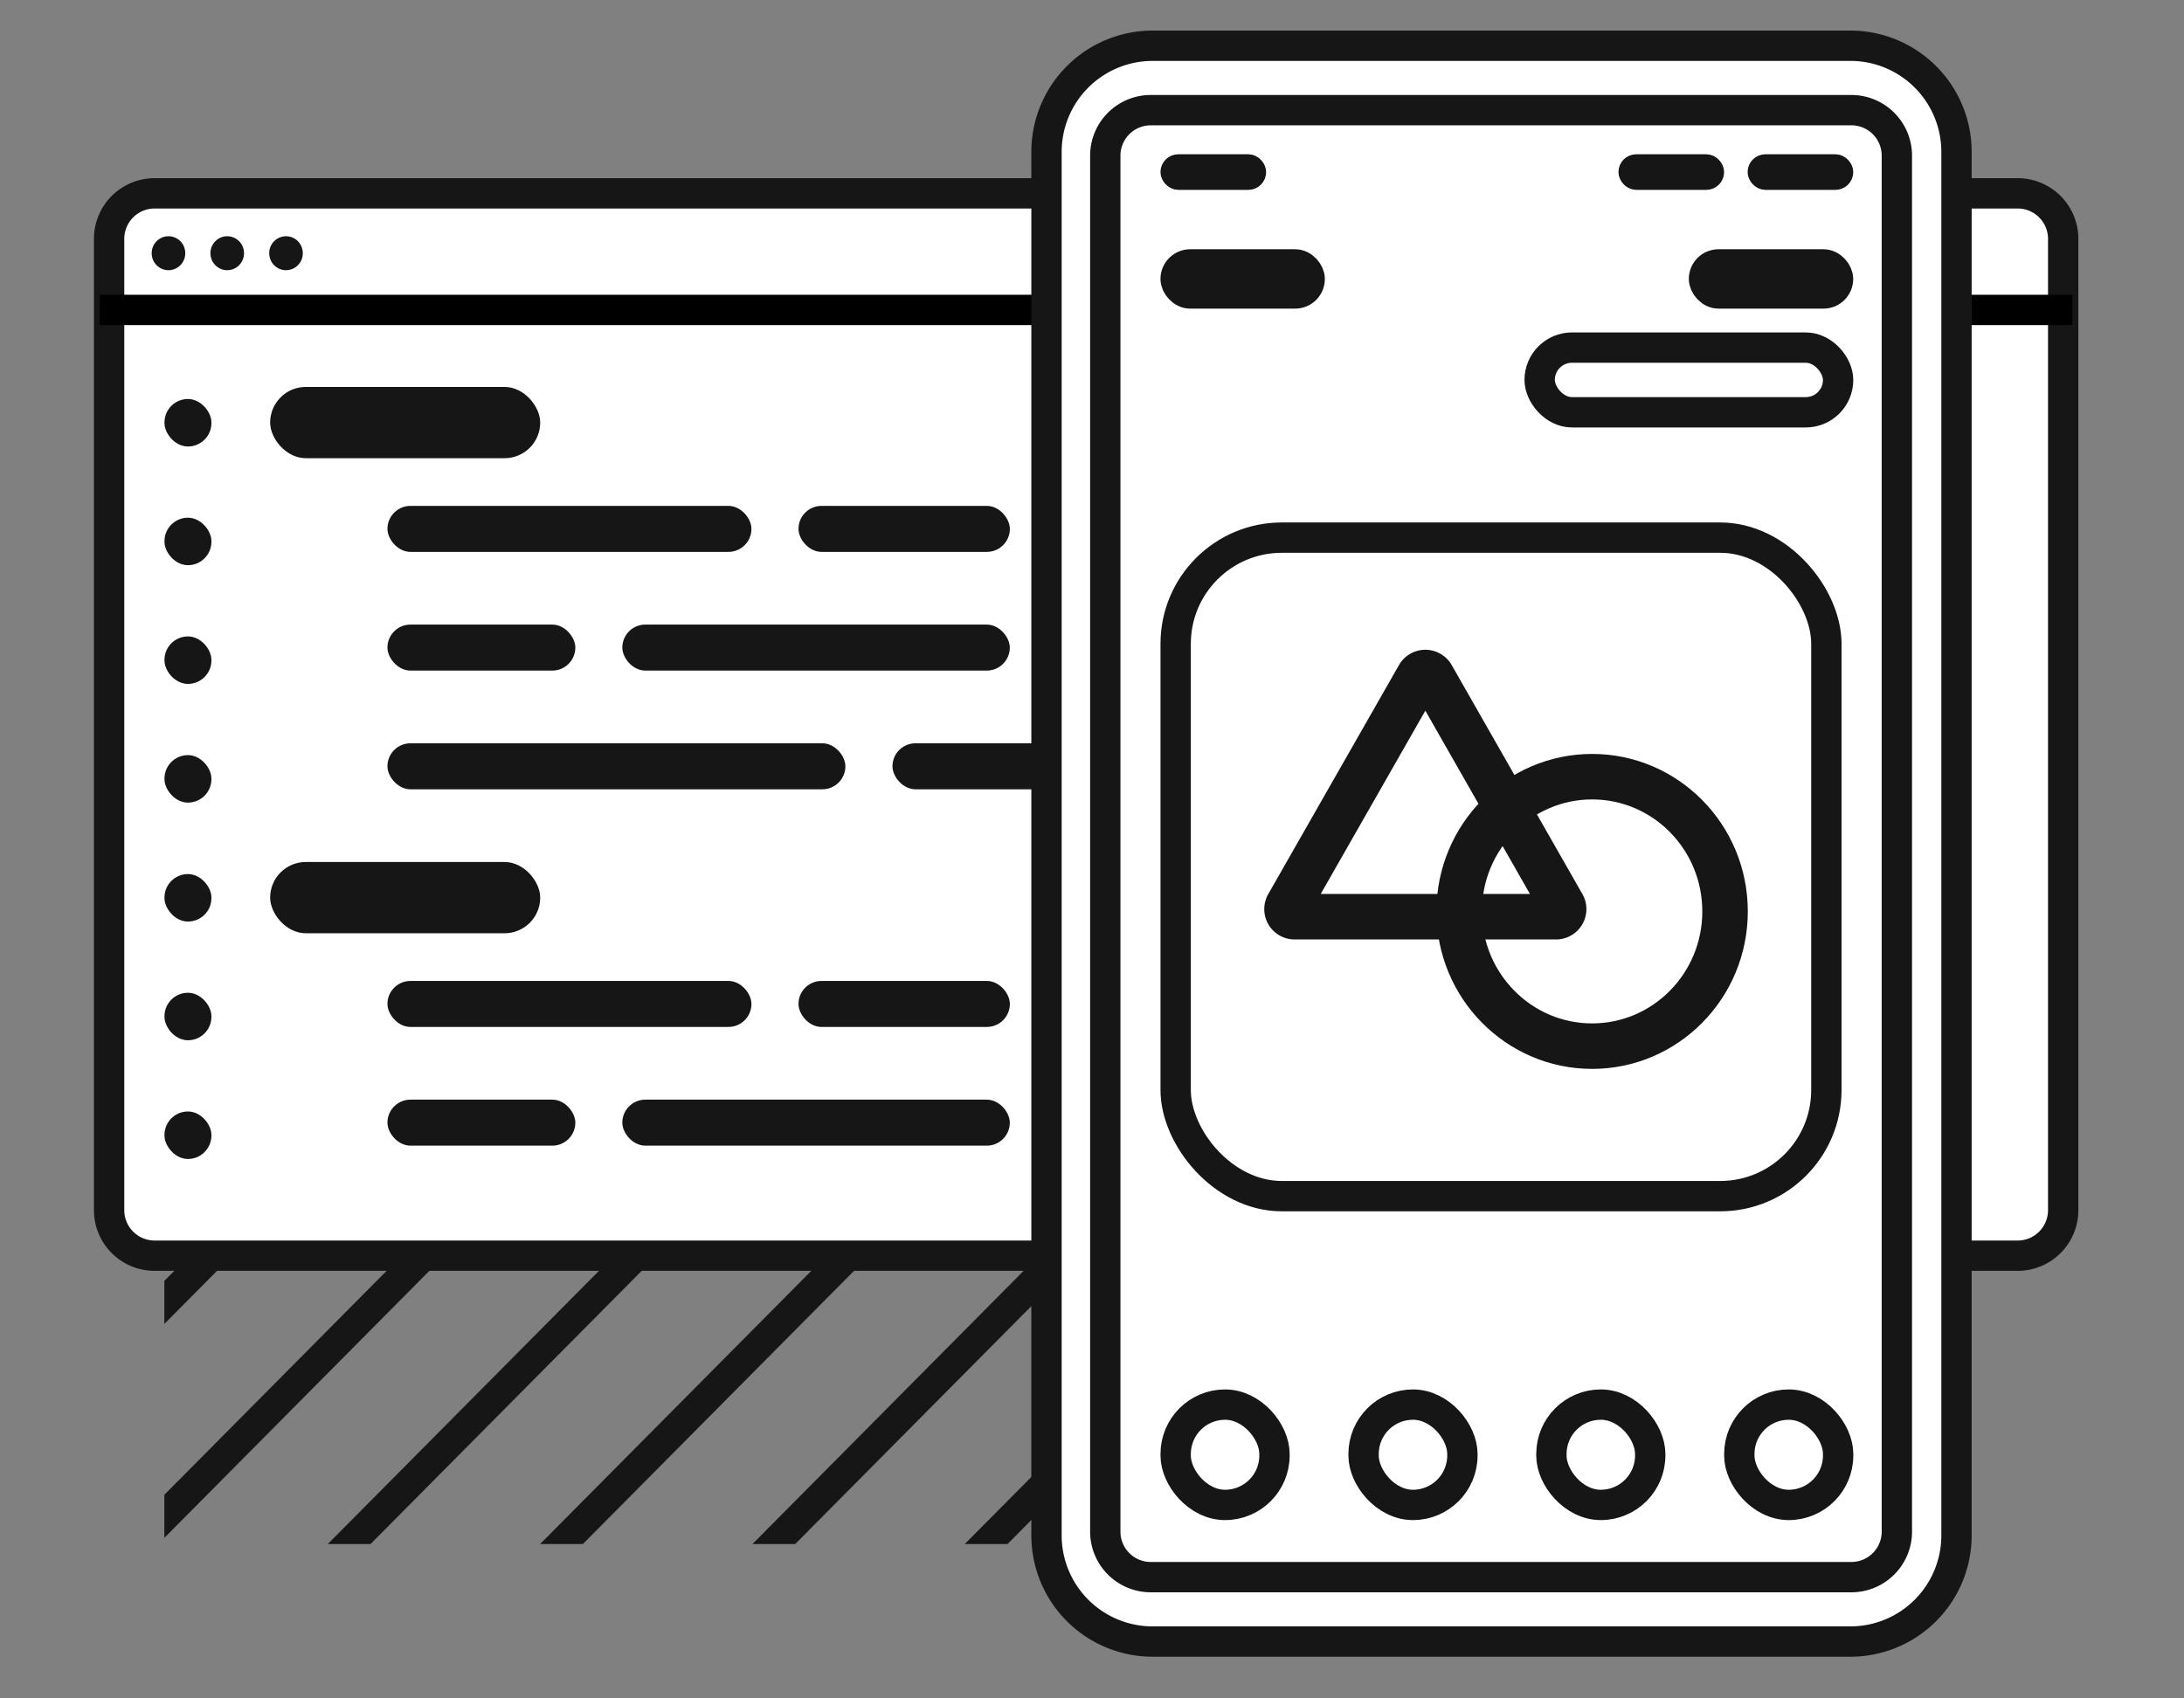
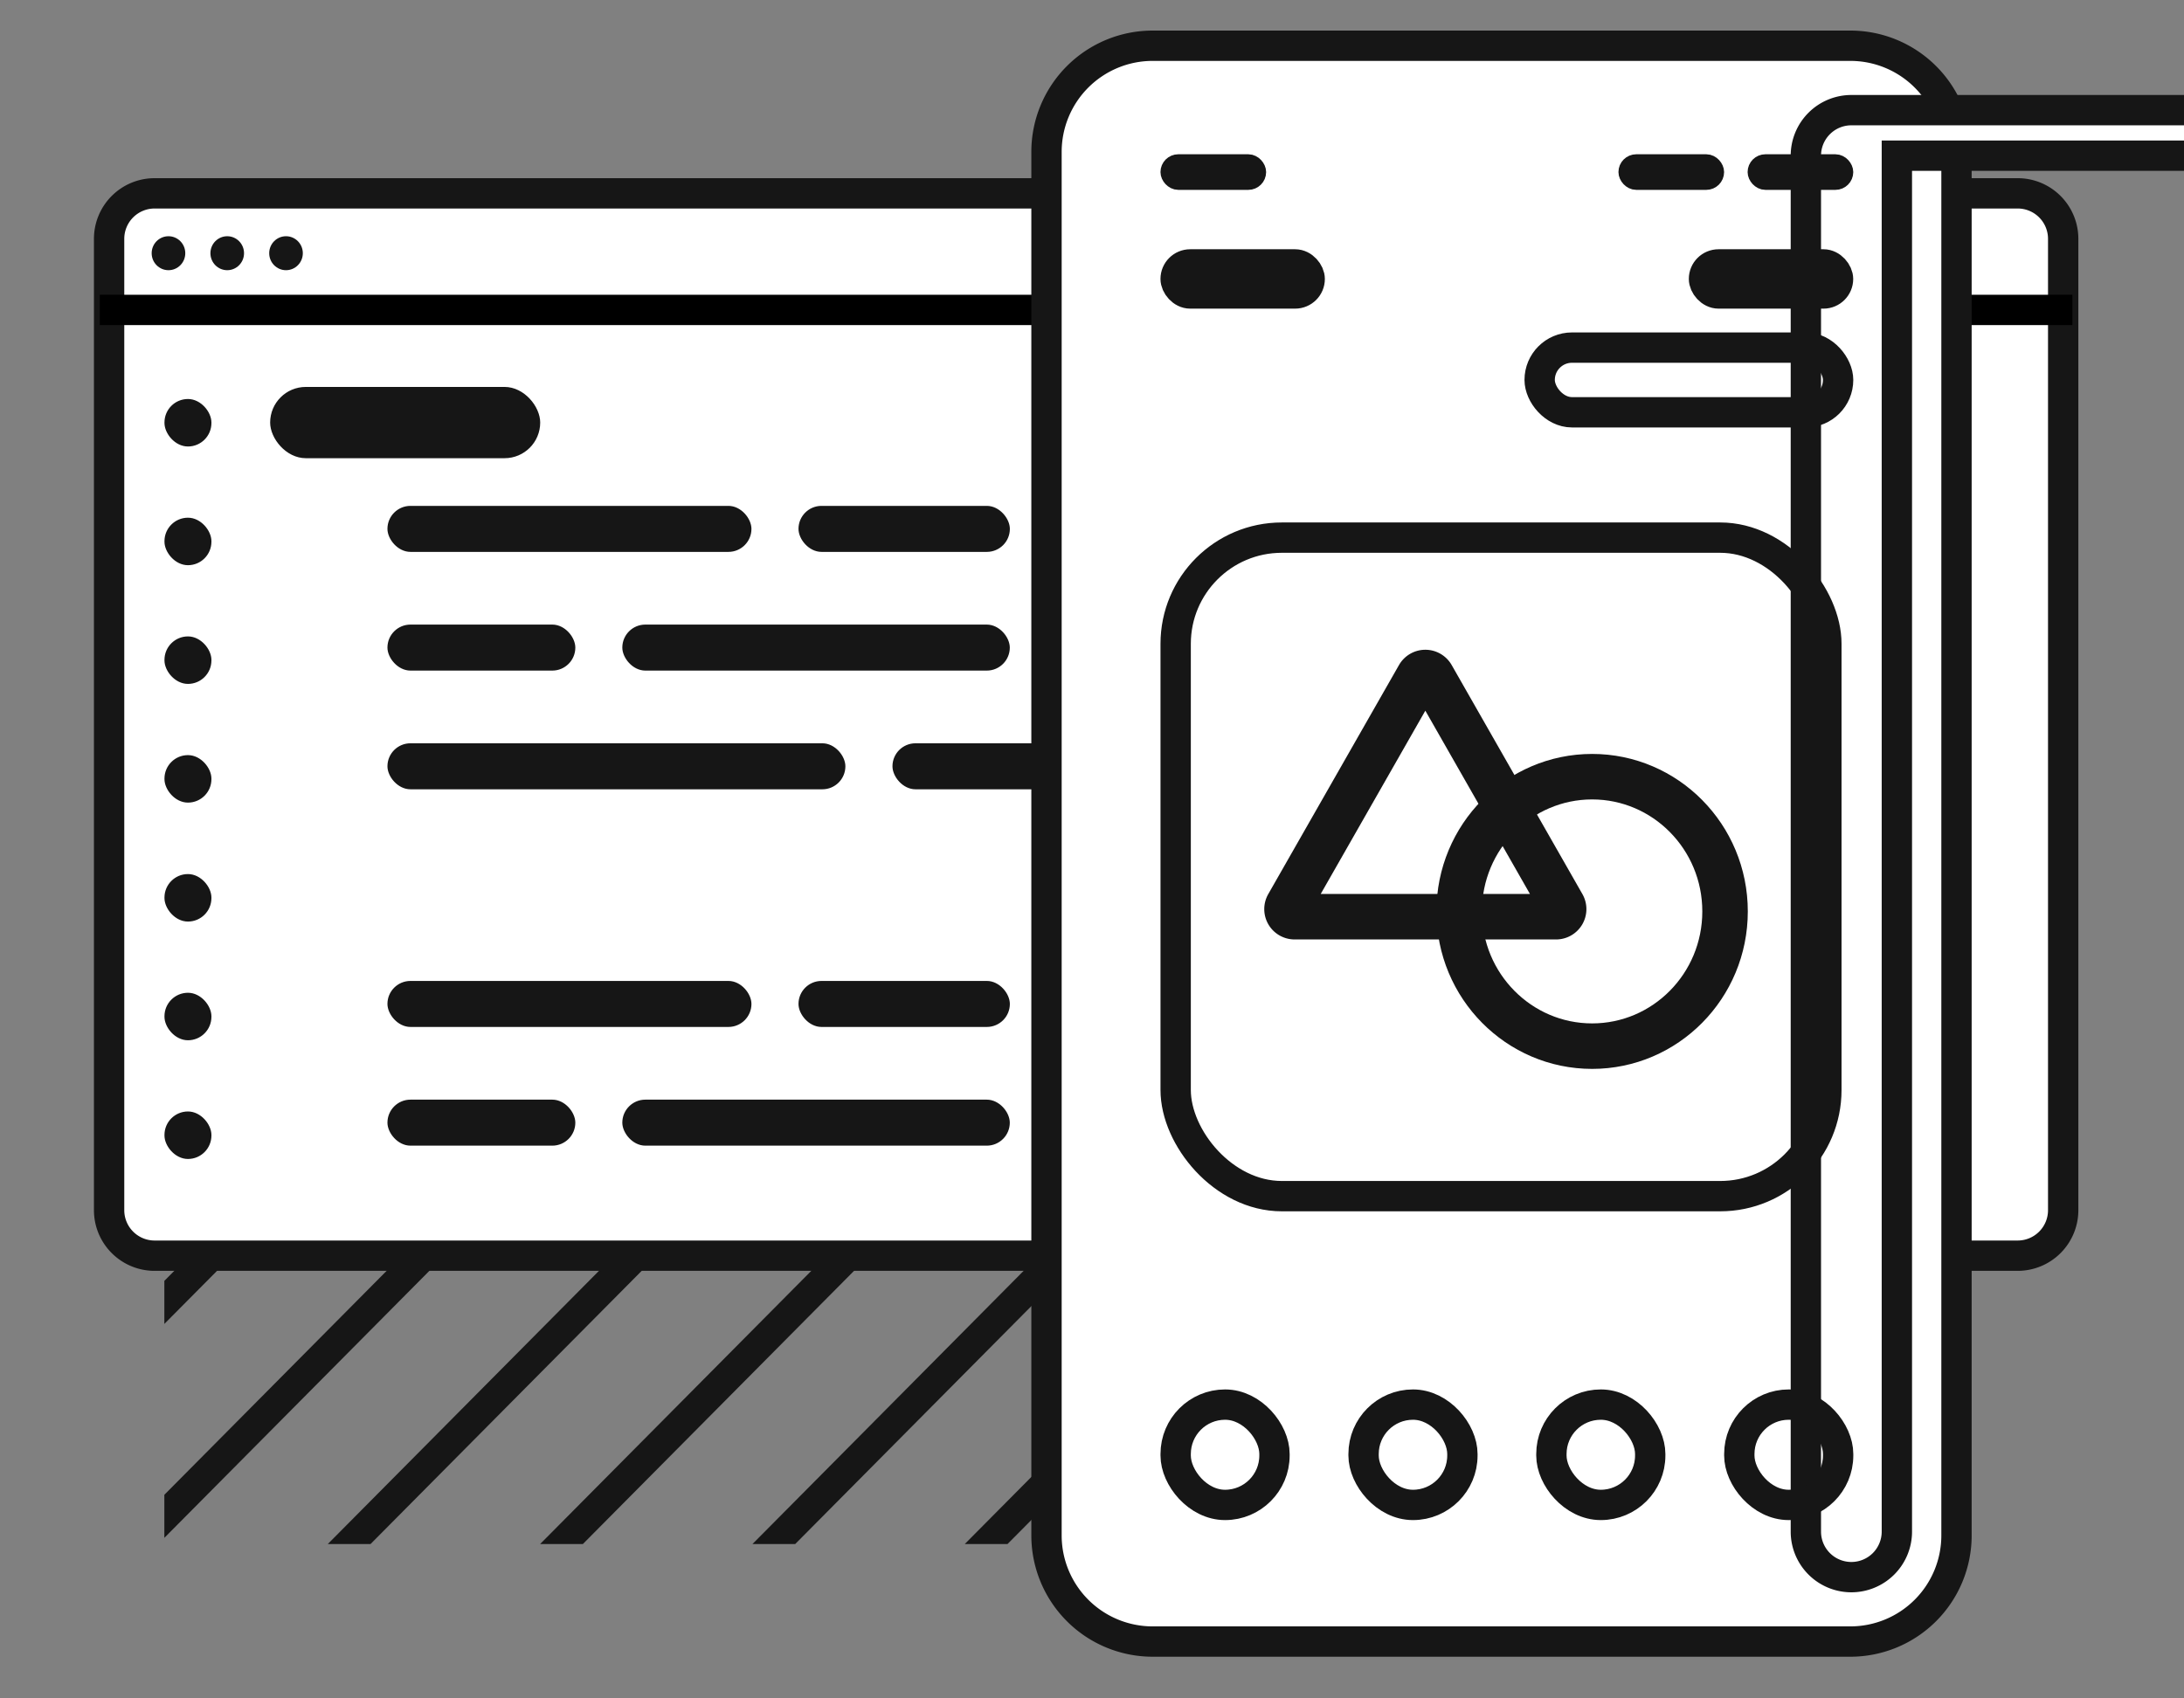
<svg xmlns="http://www.w3.org/2000/svg" width="72" height="56" fill="none">
  <rect width="100%" height="100%" fill="#808080" stroke="none" />
  <g clip-path="url(#a)" stroke="#161616">
    <path d="m12.45-20.57-131.001 132M19.45-20.57l-131.001 132M26.45-20.57l-131.001 132M33.45-20.57l-131 132M40.45-20.57l-131 132M47.45-20.57l-131 132M54.45-20.57l-131 132M61.45-20.57l-131 132M68.45-20.57l-131 132M75.45-20.57l-131 132M82.45-20.57l-131 132M89.45-20.57l-131 132M96.45-20.57l-131 132M103.449-20.57l-131 132M110.449-20.57l-131 132M117.449-20.57l-131 132M124.449-20.57l-131 132M131.449-20.57l-131 132M138.449-20.57l-131 132M145.449-20.57l-131 132M152.449-20.57l-131 132M159.449-20.57l-131 132M166.449-20.57l-131 132M173.449-20.57l-131 132M180.449-20.57l-131 132M187.449-20.57l-131 132" />
  </g>
  <path d="M68.017 7.875v32.028a1.5 1.5 0 0 1-1.5 1.5H5.097a1.5 1.5 0 0 1-1.5-1.5V7.875a1.5 1.5 0 0 1 1.5-1.5h61.42a1.5 1.5 0 0 1 1.5 1.5z" fill="#fff" stroke="#161616" />
  <ellipse cx="5.554" cy="8.349" rx=".554" ry=".56" fill="#161616" />
  <ellipse cx="7.491" cy="8.349" rx=".554" ry=".56" fill="#161616" />
  <ellipse cx="9.429" cy="8.349" rx=".554" ry=".56" fill="#161616" />
  <path d="M3.29 10.219H68.32" stroke="#000" />
  <rect x="5.422" y="13.156" width="1.548" height="1.566" rx=".774" fill="#161616" />
  <rect x="8.906" y="12.758" width="8.903" height="2.35" rx="1.175" fill="#161616" />
  <rect x="5.422" y="17.07" width="1.548" height="1.566" rx=".774" fill="#161616" />
  <rect x="12.773" y="16.68" width="12" height="1.517" rx=".759" fill="#161616" />
  <rect x="26.324" y="16.68" width="6.968" height="1.517" rx=".759" fill="#161616" />
-   <rect x="34.84" y="16.68" width="6.968" height="1.517" rx=".759" fill="#161616" />
  <rect x="5.422" y="20.984" width="1.548" height="1.566" rx=".774" fill="#161616" />
  <rect x="12.773" y="20.594" width="6.194" height="1.517" rx=".759" fill="#161616" />
  <rect x="20.516" y="20.594" width="12.774" height="1.517" rx=".759" fill="#161616" />
  <rect x="34.84" y="20.594" width="6.968" height="1.517" rx=".759" fill="#161616" />
  <rect x="5.422" y="28.82" width="1.548" height="1.566" rx=".774" fill="#161616" />
-   <rect x="8.906" y="28.422" width="8.903" height="2.35" rx="1.175" fill="#161616" />
  <rect x="5.422" y="32.734" width="1.548" height="1.566" rx=".774" fill="#161616" />
  <rect x="12.773" y="32.344" width="12" height="1.517" rx=".759" fill="#161616" />
  <rect x="26.324" y="32.344" width="6.968" height="1.517" rx=".759" fill="#161616" />
  <rect x="34.84" y="32.344" width="6.968" height="1.517" rx=".759" fill="#161616" />
  <rect x="5.422" y="36.648" width="1.548" height="1.566" rx=".774" fill="#161616" />
  <rect x="12.773" y="36.258" width="6.194" height="1.517" rx=".759" fill="#161616" />
  <rect x="20.516" y="36.258" width="12.774" height="1.517" rx=".759" fill="#161616" />
  <rect x="34.84" y="36.258" width="6.968" height="1.517" rx=".759" fill="#161616" />
  <rect x="5.422" y="24.898" width="1.548" height="1.566" rx=".774" fill="#161616" />
  <rect x="12.773" y="24.508" width="15.097" height="1.517" rx=".759" fill="#161616" />
  <rect x="29.422" y="24.508" width="6.194" height="1.517" rx=".759" fill="#161616" />
  <rect x="37.664" y="25.008" width="3.645" height="1.35" rx=".675" fill="#fff" stroke="#161616" />
  <path d="M64.5 5.008v45.618a3.5 3.5 0 0 1-3.5 3.5H38a3.5 3.5 0 0 1-3.5-3.5V5.008a3.5 3.5 0 0 1 3.5-3.5h23a3.5 3.5 0 0 1 3.5 3.5z" fill="#fff" stroke="#161616" />
-   <path d="M62.534 5.133v45.369a1.5 1.5 0 0 1-1.5 1.5H37.938a1.5 1.5 0 0 1-1.5-1.5V5.132a1.5 1.5 0 0 1 1.5-1.5h23.096a1.5 1.5 0 0 1 1.5 1.5z" fill="#fff" stroke="#161616" />
+   <path d="M62.534 5.133v45.369a1.5 1.5 0 0 1-1.5 1.5a1.5 1.5 0 0 1-1.5-1.5V5.132a1.5 1.5 0 0 1 1.5-1.5h23.096a1.5 1.5 0 0 1 1.5 1.5z" fill="#fff" stroke="#161616" />
  <rect x="38.551" y="5.38" width="2.896" height=".587" rx=".294" fill="#161616" stroke="#161616" stroke-width=".587" />
  <rect x="38.758" y="46.313" width="3.258" height="3.308" rx="1.629" stroke="#161616" />
  <rect x="44.953" y="46.313" width="3.258" height="3.308" rx="1.629" stroke="#161616" />
  <rect x="51.145" y="46.313" width="3.258" height="3.308" rx="1.629" stroke="#161616" />
  <rect x="57.34" y="46.313" width="3.258" height="3.308" rx="1.629" stroke="#161616" />
  <rect x="38.758" y="17.727" width="21.452" height="21.713" rx="3.5" stroke="#161616" />
  <path d="M46.772 22.3a.25.25 0 0 1 .434 0l4.31 7.552a.25.25 0 0 1-.217.374h-8.62a.25.25 0 0 1-.217-.374l4.31-7.552z" stroke="#161616" stroke-width="1.5" />
  <path d="M56.87 30.052c0 2.461-1.97 4.442-4.382 4.442s-4.383-1.98-4.383-4.442 1.97-4.443 4.383-4.443c2.412 0 4.382 1.981 4.382 4.443z" stroke="#161616" stroke-width="1.5" />
  <rect x="57.907" y="5.38" width="2.896" height=".587" rx=".294" fill="#161616" stroke="#161616" stroke-width=".587" />
  <rect x="53.649" y="5.38" width="2.896" height=".587" rx=".294" fill="#161616" stroke="#161616" stroke-width=".587" />
  <rect x="56.165" y="8.708" width="4.44" height=".979" rx=".49" stroke="#161616" stroke-width=".979" />
  <rect x="38.747" y="8.708" width="4.44" height=".979" rx=".49" stroke="#161616" stroke-width=".979" />
  <rect x="50.758" y="11.461" width="9.839" height="2.133" rx="1.066" stroke="#161616" />
  <defs>
    <clipPath id="a">
      <path fill="#fff" transform="translate(5.418 39.945)" d="M0 0h58.065v10.965H0z" />
    </clipPath>
  </defs>
</svg>